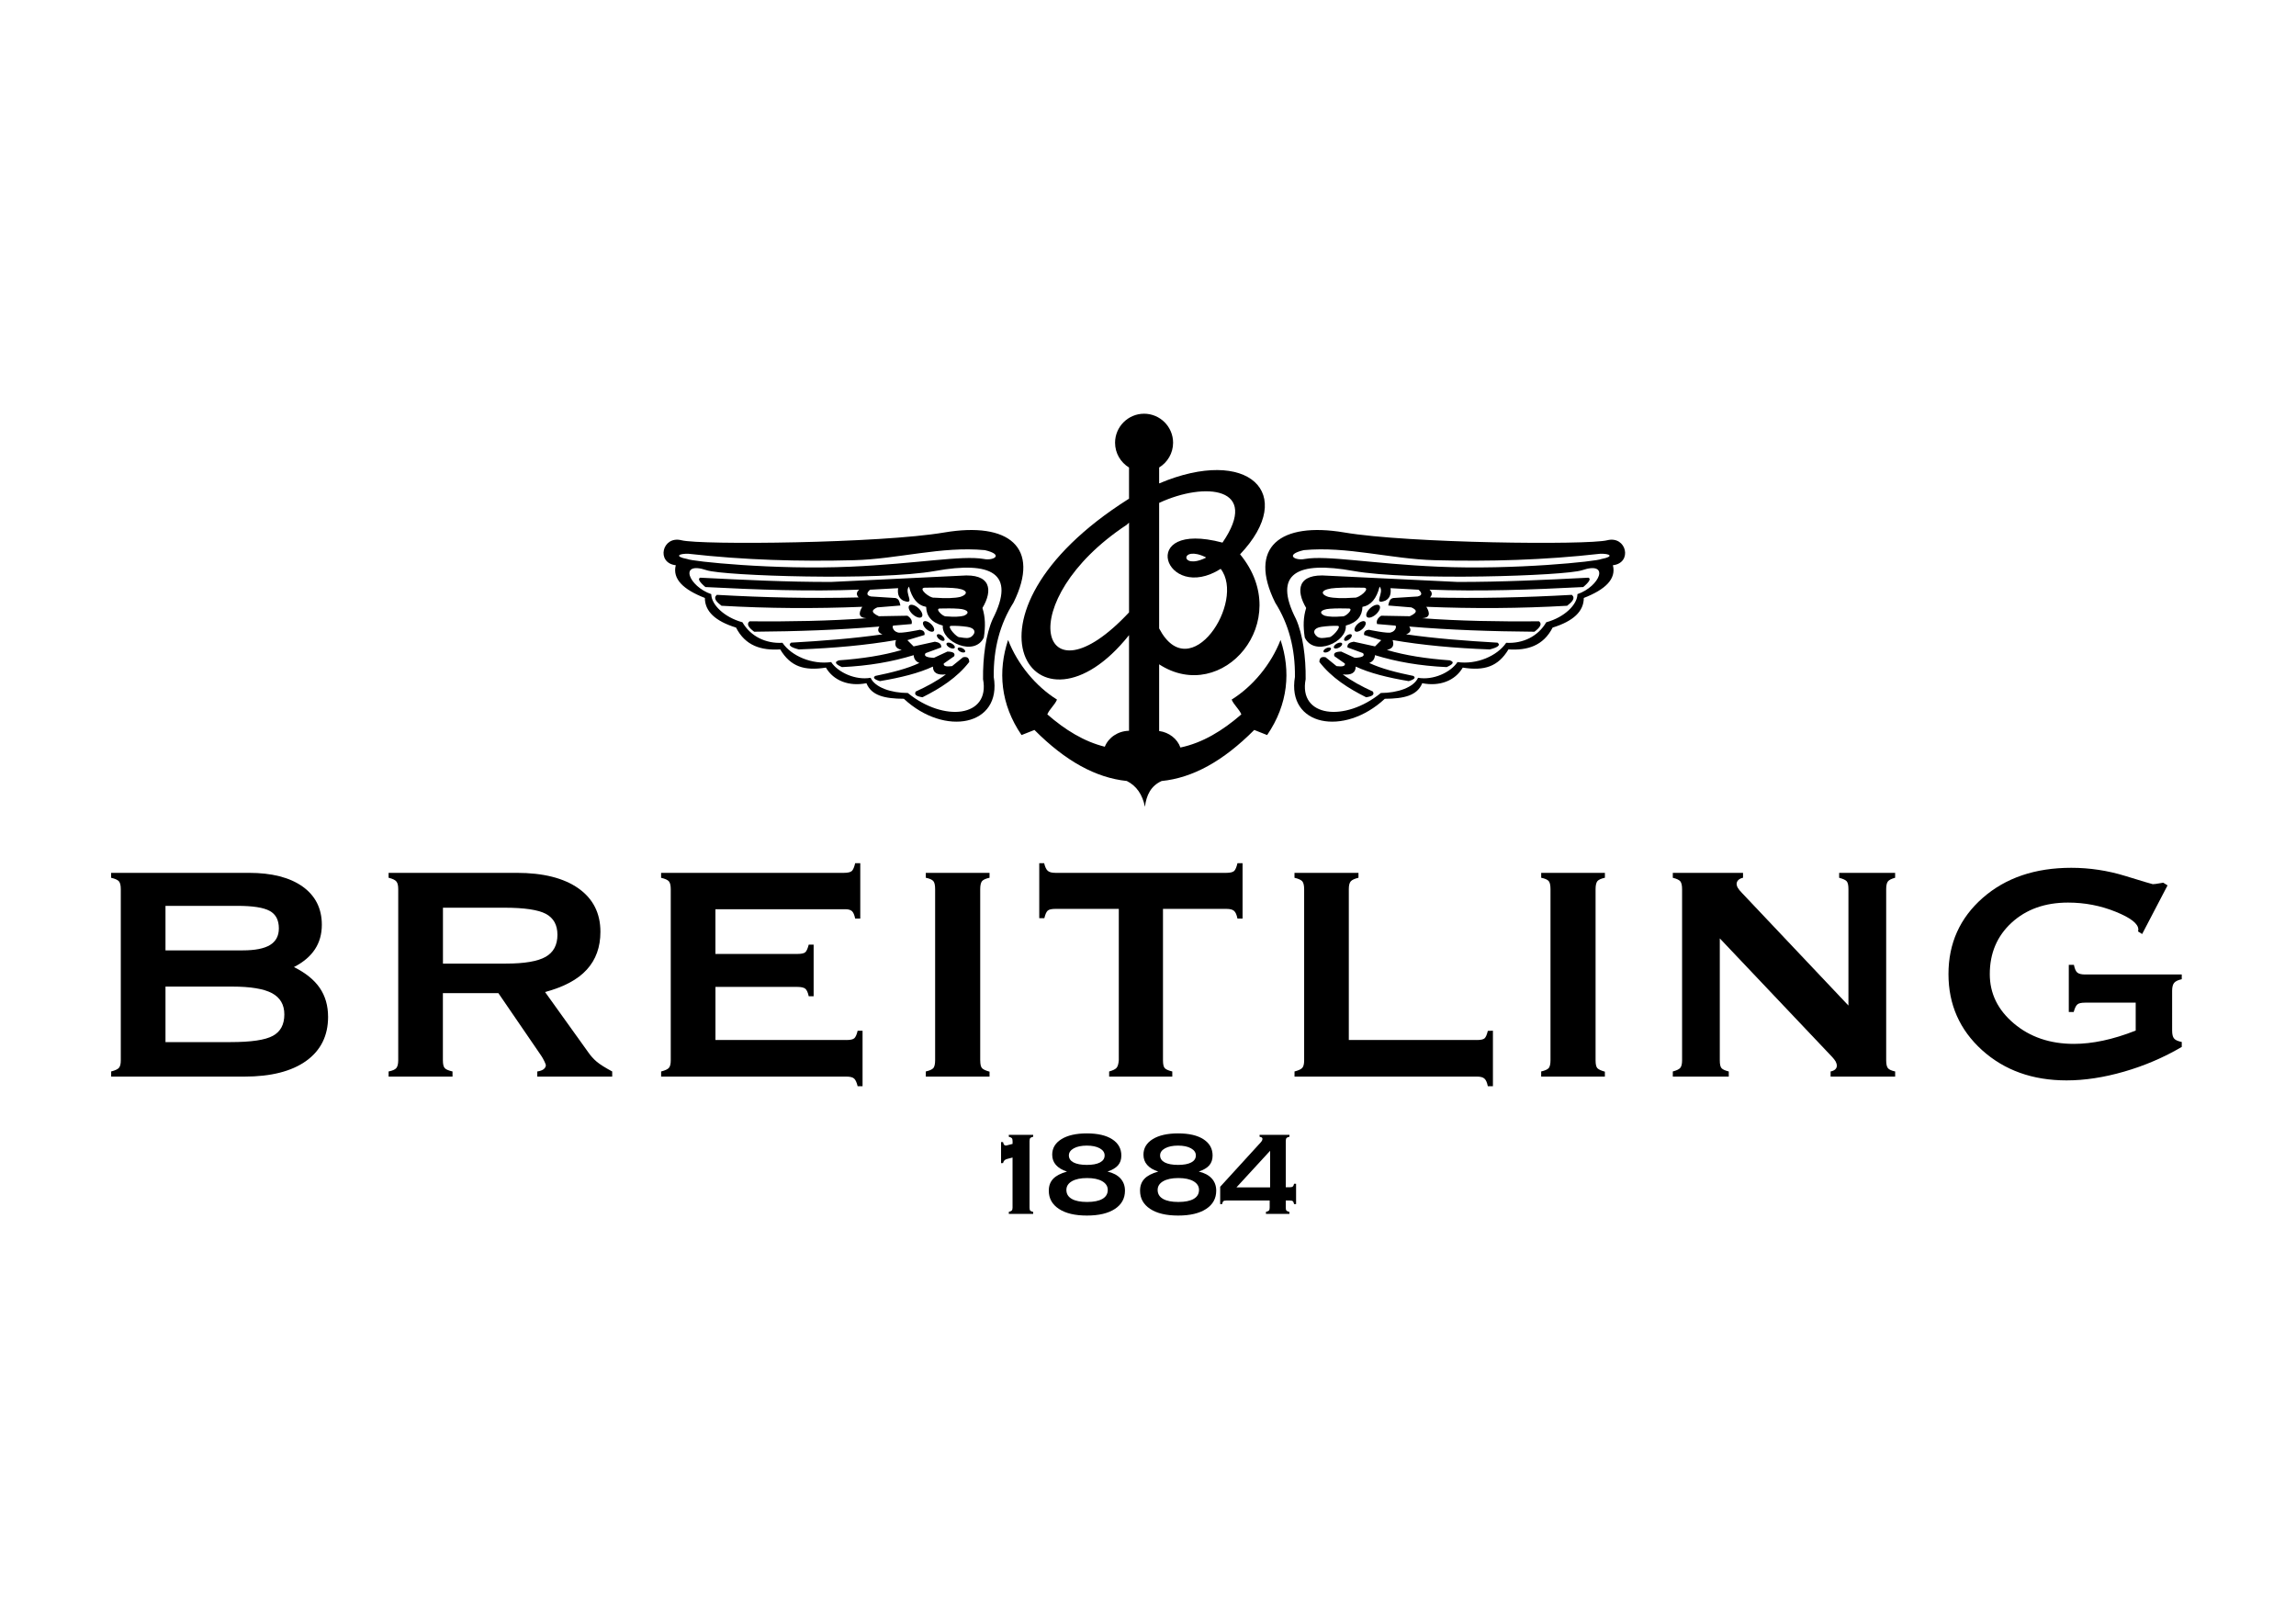
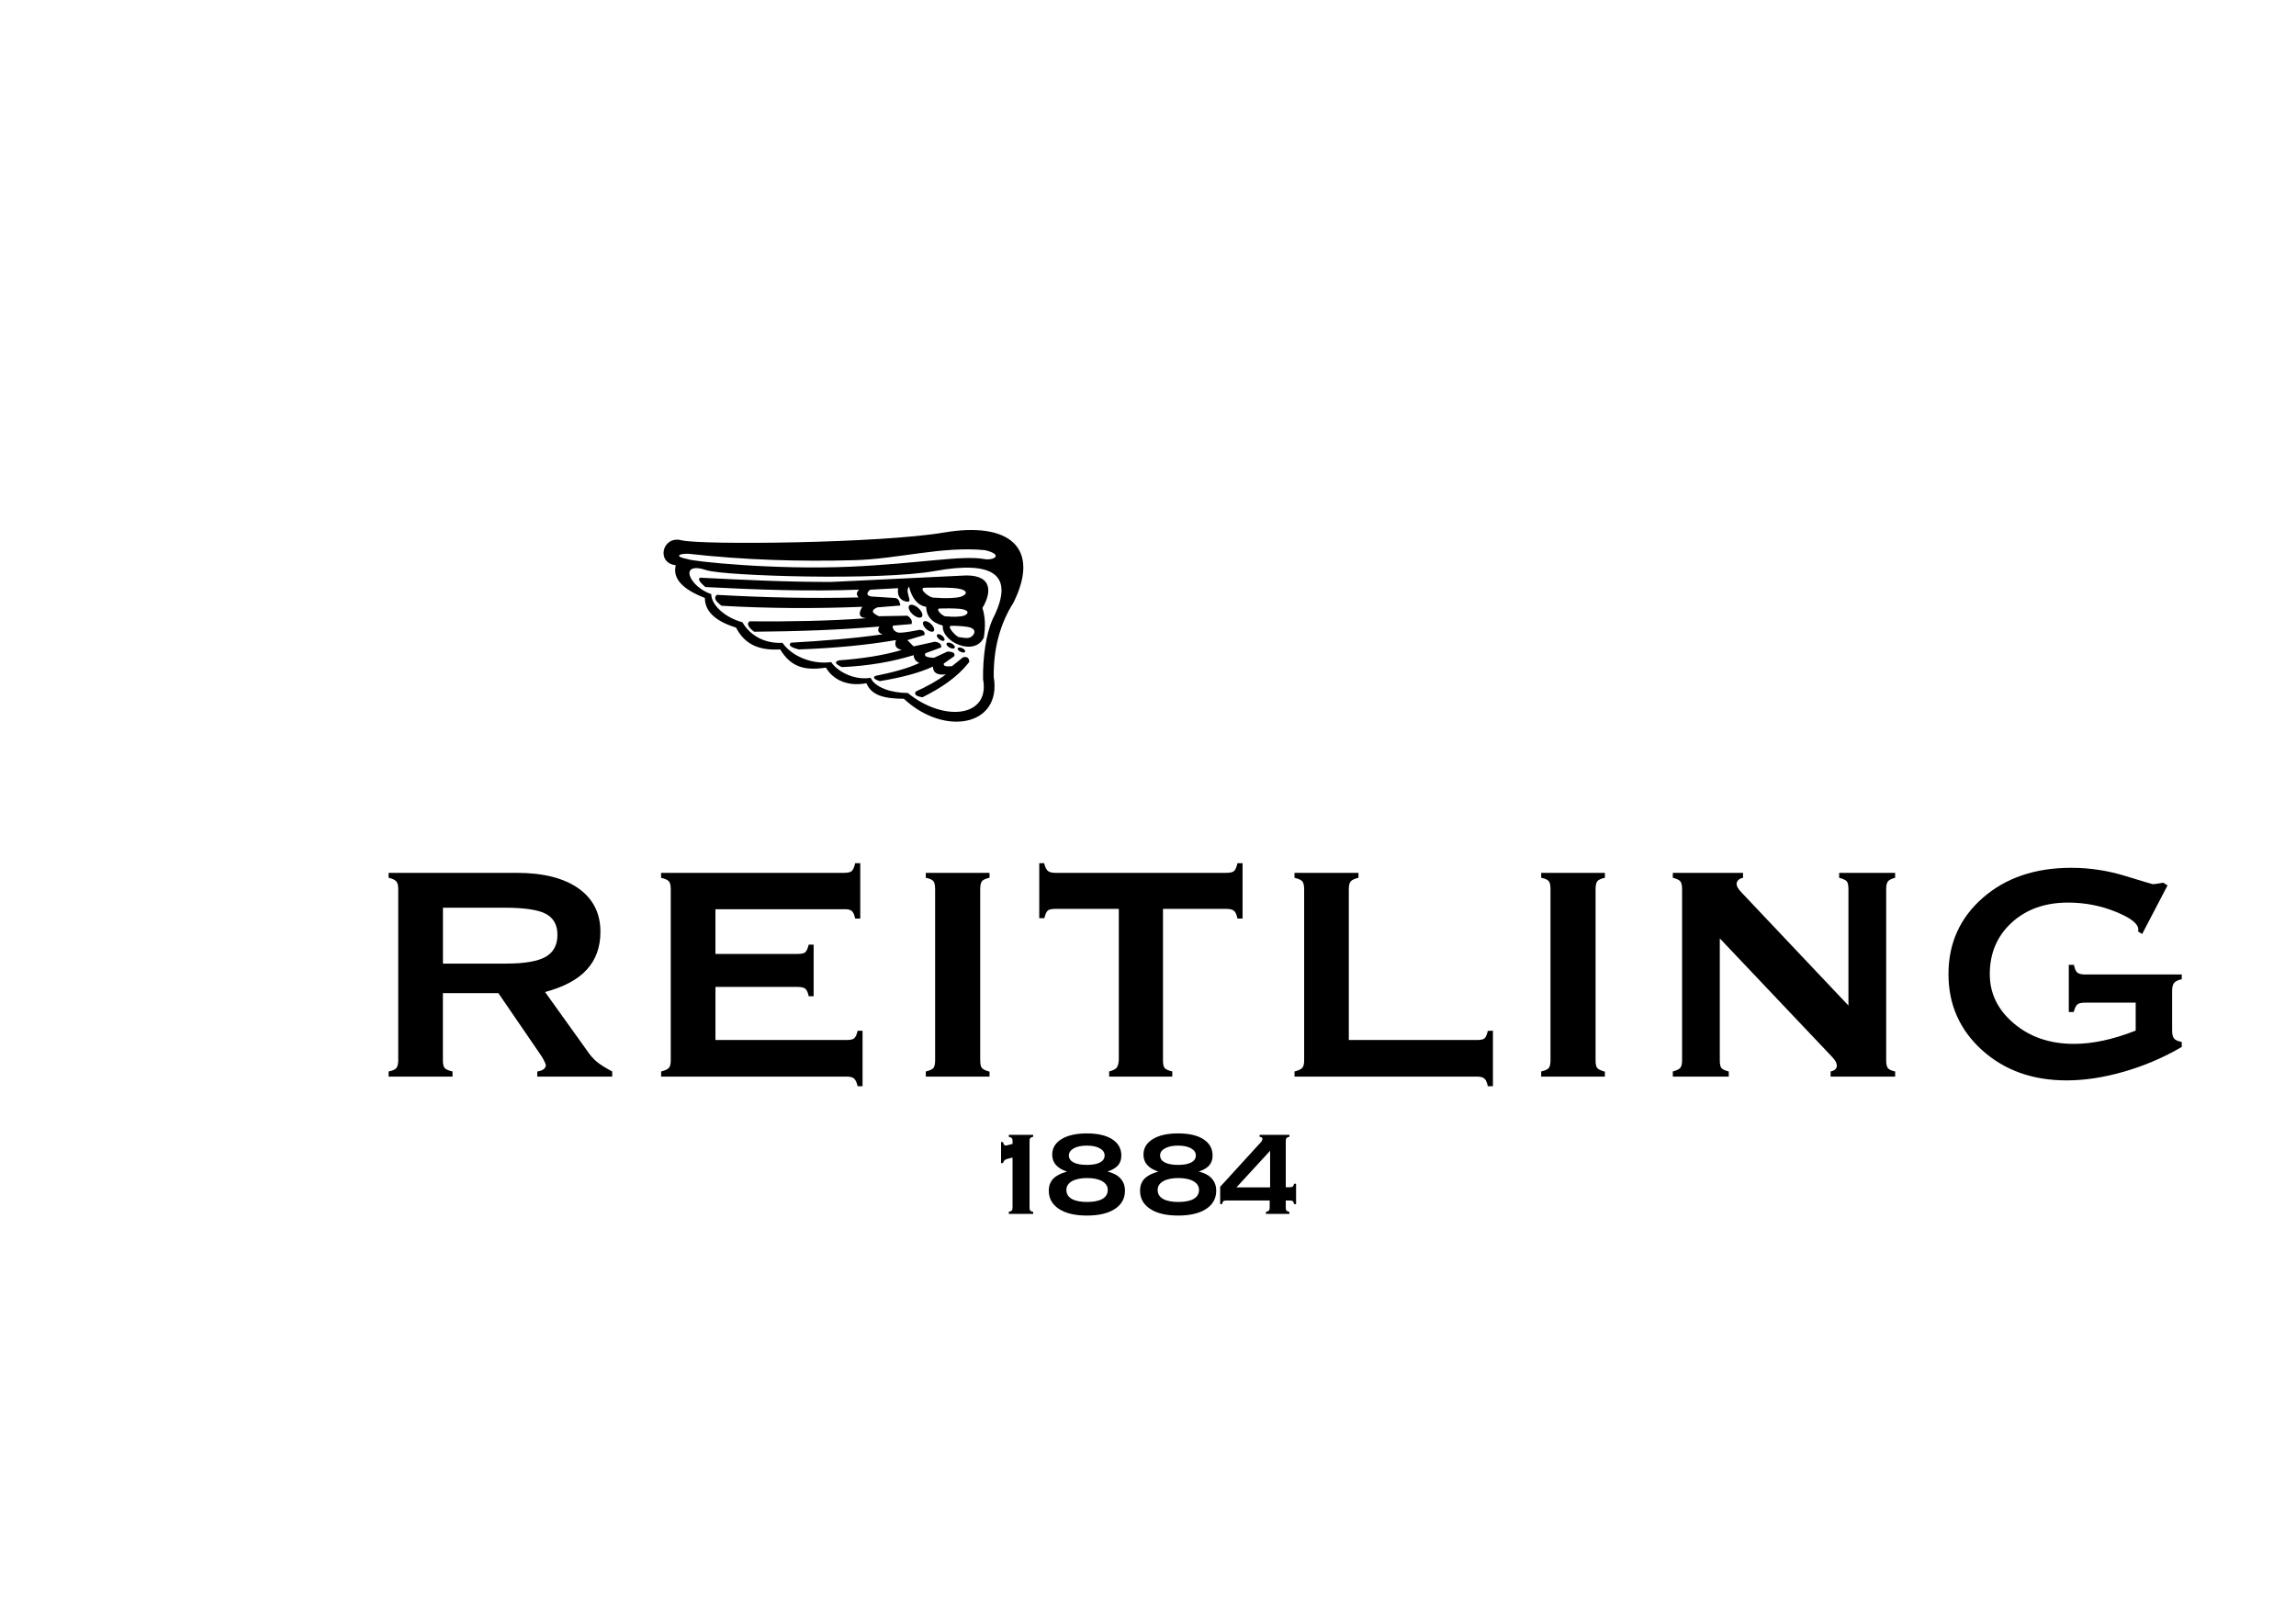
<svg xmlns="http://www.w3.org/2000/svg" version="1.1" id="katman_1" x="0px" y="0px" viewBox="0 0 841.89 595.28" style="enable-background:new 0 0 841.89 595.28;" xml:space="preserve">
  <style type="text/css"> .st0{fill-rule:evenodd;clip-rule:evenodd;} </style>
  <g>
-     <path class="st0" d="M40.76,394.69v-1.87c1.47-0.38,2.44-0.83,2.87-1.35c0.45-0.55,0.66-1.45,0.66-2.75v-62.74 c0-1.4-0.24-2.35-0.69-2.89c-0.48-0.52-1.42-0.95-2.85-1.28V320h50.5c8.44,0,14.99,1.68,19.71,5.03c4.7,3.37,7.05,8.04,7.05,14.02 c0,3.42-0.85,6.43-2.54,8.99c-1.69,2.56-4.25,4.74-7.69,6.5c4.27,2.13,7.42,4.67,9.46,7.64c2.04,2.97,3.06,6.52,3.06,10.63 c0,6.9-2.68,12.29-8.02,16.13c-5.36,3.84-12.93,5.76-22.7,5.76H40.76L40.76,394.69z M85.14,361.7H60.68v20.35h23.91 c7.5,0,12.67-0.76,15.47-2.3c2.8-1.52,4.2-4.13,4.2-7.85c0-3.56-1.5-6.14-4.51-7.78C96.73,362.51,91.87,361.7,85.14,361.7 L85.14,361.7z M87.01,332.1H60.68v16.32h28.35c4.51,0,7.83-0.66,9.99-1.97c2.16-1.33,3.23-3.34,3.23-6.1c0-3.04-1.12-5.19-3.37-6.4 C96.62,332.71,92.68,332.1,87.01,332.1L87.01,332.1z" />
    <path class="st0" d="M142.49,394.69v-1.87c1.42-0.28,2.37-0.69,2.84-1.26c0.45-0.55,0.69-1.5,0.69-2.85v-62.74 c0-1.3-0.21-2.23-0.66-2.78c-0.43-0.57-1.4-1.02-2.87-1.4V320h46.96c9.72,0,17.27,1.9,22.65,5.69c5.38,3.8,8.06,9.11,8.06,15.92 c0,5.6-1.66,10.22-4.98,13.85c-3.3,3.65-8.42,6.38-15.32,8.23l15.8,22.04c0.92,1.35,1.97,2.51,3.15,3.51 c1.19,1,3.08,2.18,5.67,3.58v1.87h-27.47v-1.87c1.02-0.14,1.8-0.43,2.33-0.83c0.54-0.43,0.81-0.93,0.81-1.54 c0-0.12-0.19-0.59-0.55-1.38c-0.38-0.78-0.78-1.5-1.19-2.09l-15.66-22.87h-20.35v24.6c0,1.4,0.21,2.35,0.66,2.85 c0.43,0.52,1.4,0.92,2.87,1.26v1.87H142.49L142.49,394.69z M184.93,332.78h-22.51v20.49h23.08c6.81,0,11.67-0.83,14.56-2.47 c2.89-1.64,4.34-4.34,4.34-8.09c0-3.6-1.42-6.17-4.25-7.68C197.33,333.54,192.25,332.78,184.93,332.78L184.93,332.78z" />
    <path class="st0" d="M310.31,381.29c1.49,0,2.47-0.21,2.96-0.66c0.48-0.45,0.88-1.35,1.21-2.75h1.8v20.35h-1.8 c-0.33-1.37-0.76-2.32-1.28-2.8c-0.54-0.5-1.49-0.73-2.89-0.73h-67.89v-1.87c1.47-0.38,2.44-0.83,2.87-1.35 c0.45-0.55,0.66-1.45,0.66-2.75v-62.74c0-1.4-0.24-2.35-0.69-2.89c-0.47-0.52-1.42-0.95-2.85-1.28V320h67.06 c1.45,0,2.4-0.24,2.89-0.69c0.48-0.48,0.88-1.42,1.21-2.85h1.87v20.3h-1.87c-0.28-1.35-0.66-2.25-1.19-2.73 c-0.5-0.45-1.31-0.69-2.35-0.69h-0.57h-47.13v16.39h30.03c1.49,0,2.47-0.21,2.92-0.62c0.48-0.43,0.88-1.35,1.26-2.8h1.8v18.93h-1.8 c-0.29-1.35-0.69-2.25-1.21-2.73c-0.55-0.45-1.52-0.69-2.96-0.69h-30.03v19.45H310.31L310.31,381.29z" />
    <path class="st0" d="M359.43,388.72c0,1.45,0.21,2.4,0.66,2.89c0.45,0.47,1.35,0.9,2.75,1.28v1.8h-23.37v-1.87 c1.45-0.33,2.37-0.76,2.8-1.28c0.4-0.55,0.62-1.47,0.62-2.82v-62.74c0-1.45-0.21-2.42-0.67-2.97c-0.45-0.52-1.35-0.92-2.75-1.21 V320h23.37v1.8c-1.35,0.29-2.25,0.69-2.73,1.21c-0.45,0.55-0.69,1.52-0.69,2.97V388.72L359.43,388.72z" />
    <path class="st0" d="M387.04,333.21c-1.45,0-2.4,0.21-2.89,0.66c-0.48,0.45-0.88,1.35-1.21,2.75h-1.87v-20.16h1.8 c0.33,1.38,0.76,2.32,1.33,2.8c0.55,0.5,1.5,0.74,2.85,0.74h62.6c1.45,0,2.4-0.24,2.89-0.69c0.48-0.48,0.88-1.42,1.21-2.85h1.87 v20.3h-1.87c-0.29-1.4-0.69-2.35-1.26-2.82c-0.55-0.5-1.49-0.73-2.85-0.73h-23.2v55.51c0,1.45,0.21,2.4,0.66,2.89 c0.45,0.47,1.35,0.88,2.75,1.21v1.87h-23.15v-1.87c1.38-0.38,2.3-0.83,2.73-1.35c0.45-0.55,0.71-1.47,0.81-2.82v-55.43H387.04 L387.04,333.21z" />
    <path class="st0" d="M541.44,381.29c1.5,0,2.47-0.21,2.92-0.62c0.47-0.43,0.85-1.33,1.19-2.73l1.87-0.07v20.35h-1.87 c-0.28-1.37-0.69-2.32-1.26-2.8c-0.54-0.5-1.49-0.73-2.85-0.73h-66.77v-1.87c1.47-0.38,2.44-0.83,2.87-1.35 c0.45-0.55,0.66-1.45,0.66-2.75v-62.74c0-1.4-0.24-2.35-0.69-2.89c-0.48-0.52-1.42-0.95-2.85-1.28V320h23.46v1.8 c-1.37,0.33-2.32,0.76-2.8,1.28c-0.5,0.54-0.74,1.49-0.74,2.89v55.31H541.44L541.44,381.29z" />
    <path class="st0" d="M585.06,388.72c0,1.45,0.21,2.4,0.66,2.89c0.45,0.47,1.35,0.9,2.75,1.28v1.8h-23.36v-1.87 c1.45-0.33,2.37-0.76,2.8-1.28c0.4-0.55,0.62-1.47,0.62-2.82v-62.74c0-1.45-0.21-2.42-0.66-2.97c-0.45-0.52-1.35-0.92-2.75-1.21 V320h23.36v1.8c-1.35,0.29-2.25,0.69-2.73,1.21c-0.45,0.55-0.69,1.52-0.69,2.97V388.72L585.06,388.72z" />
    <path class="st0" d="M630.61,344.03v44.69c0,1.45,0.2,2.4,0.64,2.89c0.43,0.47,1.3,0.88,2.65,1.21v1.87h-20.52v-1.87 c1.42-0.38,2.35-0.83,2.76-1.35c0.43-0.55,0.64-1.45,0.64-2.75v-62.74c0-1.4-0.23-2.35-0.66-2.89c-0.46-0.52-1.37-0.95-2.74-1.28 V320h25.75v1.8c-0.68,0.14-1.23,0.4-1.64,0.76c-0.43,0.38-0.66,0.83-0.71,1.4c0,0.5,0.14,1.02,0.43,1.52 c0.3,0.52,0.8,1.14,1.51,1.87l39.06,41.3v-42.67c0-1.45-0.21-2.4-0.64-2.89c-0.41-0.48-1.35-0.9-2.76-1.28V320h20.52v1.8 c-1.39,0.38-2.28,0.83-2.69,1.4c-0.39,0.55-0.59,1.47-0.59,2.78v62.74c0,1.4,0.21,2.35,0.64,2.89c0.43,0.52,1.3,0.92,2.65,1.21 v1.87h-23.67v-1.87c0.73-0.14,1.28-0.4,1.69-0.76c0.39-0.38,0.59-0.81,0.59-1.33c0-0.5-0.14-1.02-0.43-1.57 c-0.3-0.52-0.78-1.14-1.44-1.83L630.61,344.03L630.61,344.03z" />
    <path class="st0" d="M796.47,377.82c0,1.4,0.24,2.38,0.73,2.93c0.47,0.57,1.42,0.97,2.8,1.26v1.81c-6.66,3.9-13.73,6.92-21.16,9.06 c-7.42,2.14-14.47,3.21-21.09,3.21c-12.45,0-22.8-3.71-31-11.11c-8.18-7.42-12.29-16.7-12.29-27.86c0-11.3,4.2-20.6,12.57-27.95 c8.4-7.35,19.21-11.02,32.47-11.02c6.71,0,13.33,1,19.83,3c6.5,2,9.87,3,10.03,3c0.52,0,1.52-0.12,2.99-0.4 c0.33-0.05,0.62-0.09,0.85-0.14l1.59,0.98l-9.32,17.84l-1.54-0.98c0.05-0.1,0.09-0.19,0.12-0.28c0.02-0.1,0.02-0.24,0.02-0.41 c0-2.1-2.77-4.26-8.3-6.5c-5.53-2.24-11.36-3.36-17.46-3.36c-8.44,0-15.32,2.45-20.68,7.35c-5.34,4.9-8.02,11.18-8.02,18.87 c0,7.11,2.94,13.13,8.85,18.11c5.9,4.97,13.23,7.47,21.99,7.47c3.39,0,6.95-0.4,10.68-1.19c3.72-0.79,7.71-2,11.98-3.69v-10.23 h-18.55c-1.4,0-2.35,0.21-2.85,0.66c-0.52,0.45-0.95,1.36-1.33,2.76h-1.8v-17.29h1.87c0.29,1.43,0.69,2.38,1.26,2.85 c0.55,0.45,1.5,0.69,2.85,0.69H800V359c-1.33,0.28-2.25,0.71-2.77,1.31c-0.5,0.57-0.76,1.57-0.76,2.95V377.82L796.47,377.82z" />
    <path class="st0" d="M369.91,445.03v-0.73c0.55-0.15,0.92-0.32,1.1-0.52c0.18-0.21,0.27-0.56,0.27-1.07v-18.34l-1.89,0.49 c-0.04,0.02-0.1,0.04-0.18,0.06c-0.77,0.19-1.24,0.69-1.41,1.48l-0.73,0.03v-7.74l0.73,0.03c0.09,0.45,0.21,0.77,0.37,0.96 c0.15,0.19,0.36,0.29,0.64,0.29c0.06,0,0.12,0,0.2-0.01c0.07-0.01,0.21-0.05,0.39-0.1l1.89-0.49v-1c0-0.54-0.09-0.91-0.29-1.12 c-0.18-0.2-0.55-0.37-1.09-0.5v-0.7h8.93v0.7c-0.52,0.11-0.87,0.27-1.06,0.47c-0.18,0.21-0.27,0.59-0.27,1.15v24.35 c0,0.56,0.08,0.93,0.26,1.12c0.17,0.18,0.52,0.34,1.07,0.47v0.73H369.91L369.91,445.03z" />
    <path class="st0" d="M391.02,436.24c0,1.44,0.65,2.53,1.97,3.29c1.31,0.76,3.19,1.13,5.63,1.13s4.32-0.38,5.62-1.13 c1.3-0.76,1.95-1.85,1.95-3.29c0-1.33-0.67-2.39-2.03-3.18c-1.34-0.78-3.19-1.17-5.55-1.17c-2.36,0-4.21,0.39-5.57,1.17 C391.7,433.84,391.02,434.9,391.02,436.24L391.02,436.24z M398.52,427.07c2.09,0,3.7-0.3,4.83-0.9c1.13-0.61,1.69-1.46,1.69-2.58 c0-1.06-0.59-1.93-1.78-2.6c-1.19-0.66-2.77-0.99-4.75-0.99c-1.97,0-3.56,0.33-4.77,0.99c-1.2,0.67-1.81,1.54-1.81,2.6 c0,1.11,0.57,1.97,1.71,2.58C394.8,426.76,396.42,427.07,398.52,427.07L398.52,427.07z M391.24,429.52 c-1.81-0.59-3.16-1.4-4.06-2.44c-0.91-1.03-1.36-2.28-1.36-3.76c0-2.39,1.13-4.29,3.4-5.7c2.27-1.4,5.37-2.1,9.3-2.1 c3.99,0,7.1,0.72,9.32,2.16c2.22,1.45,3.33,3.42,3.33,5.96c0,1.45-0.4,2.65-1.21,3.58c-0.81,0.94-2.09,1.7-3.86,2.29 c2.07,0.49,3.66,1.33,4.75,2.52c1.09,1.2,1.65,2.7,1.65,4.49c0,2.84-1.23,5.07-3.69,6.69c-2.47,1.62-5.89,2.43-10.27,2.43 c-4.37,0-7.8-0.81-10.26-2.44c-2.48-1.63-3.71-3.85-3.71-6.68c0-1.78,0.53-3.23,1.6-4.35 C387.23,431.05,388.92,430.17,391.24,429.52L391.24,429.52z" />
    <path class="st0" d="M424.48,436.24c0,1.44,0.65,2.53,1.97,3.29c1.31,0.76,3.19,1.13,5.63,1.13c2.45,0,4.32-0.38,5.62-1.13 c1.3-0.76,1.95-1.85,1.95-3.29c0-1.33-0.67-2.39-2.02-3.18c-1.34-0.78-3.19-1.17-5.55-1.17c-2.36,0-4.21,0.39-5.57,1.17 C425.16,433.84,424.48,434.9,424.48,436.24L424.48,436.24z M431.97,427.07c2.09,0,3.7-0.3,4.83-0.9c1.13-0.61,1.69-1.46,1.69-2.58 c0-1.06-0.59-1.93-1.78-2.6c-1.19-0.66-2.77-0.99-4.75-0.99c-1.97,0-3.56,0.33-4.77,0.99c-1.21,0.67-1.81,1.54-1.81,2.6 c0,1.11,0.57,1.97,1.71,2.58C428.25,426.76,429.87,427.07,431.97,427.07L431.97,427.07z M424.7,429.52 c-1.81-0.59-3.16-1.4-4.06-2.44c-0.91-1.03-1.36-2.28-1.36-3.76c0-2.39,1.13-4.29,3.4-5.7c2.26-1.4,5.37-2.1,9.3-2.1 c4,0,7.1,0.72,9.32,2.16c2.22,1.45,3.33,3.42,3.33,5.96c0,1.45-0.41,2.65-1.21,3.58c-0.81,0.94-2.09,1.7-3.86,2.29 c2.07,0.49,3.66,1.33,4.75,2.52c1.1,1.2,1.65,2.7,1.65,4.49c0,2.84-1.23,5.07-3.69,6.69c-2.47,1.62-5.89,2.43-10.27,2.43 c-4.37,0-7.8-0.81-10.26-2.44c-2.48-1.63-3.71-3.85-3.71-6.68c0-1.78,0.53-3.23,1.6-4.35C420.68,431.05,422.38,430.17,424.7,429.52 L424.7,429.52z" />
    <path class="st0" d="M465.72,435.32v-13.43l-12.35,13.43H465.72L465.72,435.32z M464.19,445.03v-0.73 c0.57-0.15,0.95-0.32,1.11-0.52c0.18-0.2,0.26-0.56,0.26-1.07v-2.59h-15.83c-0.56,0-0.94,0.08-1.15,0.26 c-0.2,0.17-0.36,0.53-0.47,1.07h-0.7v-6.36l14.83-16.24c0.25-0.28,0.42-0.51,0.52-0.72c0.1-0.21,0.15-0.41,0.15-0.61 c0-0.21-0.07-0.38-0.23-0.49c-0.15-0.1-0.42-0.2-0.82-0.29v-0.7h10.95v0.7c-0.53,0.11-0.89,0.27-1.08,0.47 c-0.17,0.21-0.27,0.59-0.27,1.15v16.91h1.46c0.52,0,0.89-0.09,1.1-0.27c0.22-0.18,0.38-0.52,0.49-1.02h0.73v7.47h-0.73 c-0.11-0.54-0.27-0.89-0.47-1.07c-0.21-0.18-0.59-0.26-1.12-0.26h-1.46v2.59c0,0.56,0.08,0.93,0.26,1.12 c0.17,0.18,0.52,0.34,1.06,0.47l0.03,0.73H464.19L464.19,445.03z" />
-     <path class="st0" d="M425.03,171.39v5.84c32.61-13.8,50.85,3.66,29.68,25.99c20.14,24.41-6.44,55.43-29.68,40.33v24.45 c3.67,0.49,6.68,2.88,7.8,6.05c8.14-1.71,15.47-6.17,22.34-12.15c-0.79-1.94-2.76-3.48-3.55-5.42 c7.68-4.79,14.45-12.87,17.93-21.87c3.78,11.36,2.86,23.51-4.92,34.87c-1.58-0.62-3.15-1.25-4.73-1.87 c-11.45,11.5-22.59,17.57-33.95,18.72c-3.94,1.76-5.6,5.19-6.13,9.45c-0.89-4.42-3.03-7.65-6.64-9.46 c-11.33-1.18-22.45-7.24-33.87-18.71c-1.58,0.62-3.15,1.25-4.73,1.87c-7.78-11.36-8.7-23.51-4.93-34.87 c3.48,9,10.25,17.08,17.93,21.87c-0.79,1.94-2.76,3.48-3.55,5.42c6.51,5.67,13.44,9.97,21.08,11.86c1.33-3.35,4.8-5.77,8.88-5.85 v-35.06c-33.8,42.46-68.47-6.79-0.13-49.95c0.04-0.03,0.08-0.05,0.13-0.07v-11.43c-3.07-1.87-5.12-5.25-5.12-9.09 c0-5.86,4.78-10.64,10.64-10.64c5.86,0,10.64,4.78,10.64,10.64C430.15,166.14,428.09,169.52,425.03,171.39L425.03,171.39z M425.03,184.37v46.02c11.41,21.79,31.82-9.9,22.57-21.84c-20.33,12.86-31.29-18.09,0.66-9.62 C462.2,178.58,441.96,176.49,425.03,184.37L425.03,184.37z M413.99,224.51V191.6c-0.28,0.26-0.56,0.52-0.82,0.78 C370.71,220.42,381.04,259.76,413.99,224.51L413.99,224.51z M442.11,204.5l0.1-0.15C432.7,199.59,432.55,209.17,442.11,204.5 L442.11,204.5z" />
-     <path class="st0" d="M486.34,237.63c0.74-0.35,1.49-0.34,1.67,0.03c0.18,0.37-0.29,0.96-1.03,1.31c-0.74,0.35-1.5,0.34-1.67-0.03 C485.13,238.57,485.59,237.98,486.34,237.63L486.34,237.63z M506.33,254.06c6.12-0.02,12.01-2,13.64-5.57 c5.62,0.98,11.98-2.02,14.46-5.76c6.95,0.98,14.49-2.15,17.86-7.07c6.14,0.35,11.68-2.36,14.69-7.53 c6.73-1.82,11.43-6.53,11.43-10.31c8.26-2.81,12.11-12.29,1.67-8.76c-6.1,2.06-63.34,3.95-83.82,0.26 c-20.48-3.69-29.68,0.74-21.05,17.63c2.47,5.48,3.65,14.04,3.54,22.05C476.06,262.93,493.09,264.87,506.33,254.06L506.33,254.06z M507.78,256.18c6.92-0.03,11.87-1.11,13.72-5.71c6.37,1.27,12.05-0.89,14.86-5.72c7.87,1.27,12.95-0.32,16.76-6.67 c6.95,0.45,12.79-1.33,16.19-8c7.62-2.35,11.43-5.97,11.43-10.86c7.84-3.05,11.97-6.92,10.67-12c7.3-0.81,5.03-10.95-2.1-9.15 c-7.12,1.8-72.9,1.13-96.39-2.86c-23.49-3.98-35.45,5.35-25.34,25.72c4.95,7.81,7.37,16.89,7.24,27.24 C471.78,266.16,492.78,270.14,507.78,256.18L507.78,256.18z M587.21,204.94c4.86-0.92,3.13-2.06-0.57-1.91 c-20.37,2.3-40.56,2.88-60.6,2.35c-16.09-0.42-32.08-5.19-47.98-3.69c-7.19,1.7-3.14,3.96,0.38,3.24 c8.13-1.42,24.48,1.75,48.87,2.83C555.34,208.99,585.63,205.8,587.21,204.94L587.21,204.94z M582.45,211.79 c0.97,0.38,0.34,1.52-1.91,3.43c-19.02,0.98-37.94,1.67-56.39,0.95c1.06,0.95,1.12,1.91,0.19,2.86 c17.34,0.43,34.67,0.03,52.01-0.95c1.45,1.24,0.07,2.61-1.71,4c-17.21,0.99-34.42,1.09-51.63,0.38c1.5,2.48,1.26,4.02-1.52,4.19 c13.64,1.02,28.09,1.25,42.86,1.14c1.24,1.01,0.26,2.34-1.71,3.81c-15.69-0.12-31.07-0.65-45.91-1.9c0.85,1.34,0.46,2.29-1.14,2.86 c10.52,1.51,21.88,2.39,33.53,3.05c1.29,1-0.16,1.79-2.86,2.48c-12.83-0.46-24.77-1.56-35.62-3.43c0.46,1.55,0.53,2.99-2.09,3.62 c6.78,2.02,14.57,3.2,23.05,3.81c1.95,0.65,1.05,1.51-1.14,2.48c-9.78-0.44-18.48-1.97-26.29-4.38c-0.09,1.41-0.78,2.36-2.1,2.86 c4.39,2.09,10.11,3.52,16.19,4.76c0.96,0.63,0.39,1.27-1.71,1.9c-7.63-1.27-14.34-2.94-19.43-5.33c-0.04,2.42-1.81,3.2-4.76,2.86 c3.21,2.41,6.99,4.44,11.05,6.29c0.72,1.22-0.44,1.8-2.48,2.1c-6.54-3.28-12.64-7.13-17.14-12.95c0.02-1.31,0.58-2.09,2.29-1.71 c1.33,1.08,2.67,2.16,4,3.24c2.24,0.3,3.26-0.02,3.05-0.95c-1.27-0.89-2.54-1.78-3.81-2.67c-0.48-1.11,0.35-1.68,2.48-1.71 c1.65,0.76,3.3,1.52,4.95,2.29c2.78-0.11,3.79-0.68,3.05-1.71c-1.9-0.7-3.81-1.4-5.71-2.1c-0.18-1.3,0.79-1.87,2.29-2.1 c2.6,0.57,5.21,1.14,7.81,1.72c0.76-0.76,1.52-1.52,2.29-2.29c-2.1-0.64-4.19-1.27-6.29-1.9c-0.2-1.25,0.54-1.75,1.71-1.91 c0,0,7.24,1.52,8.19,0.95c1.77-0.48,2.09-2.41,1.52-2.48c-2.22-0.19-4.45-0.38-6.67-0.57c-0.33-1.06,0.07-2.09,1.52-3.05 c3.49,0.06,6.99,0.13,10.48,0.19c3.36-1.56,2.29-2.45,0.57-3.24c-2.92-0.25-5.54-0.43-8.47-0.69c0.29-1.22,0.42-2.41,1.8-2.74 c2.98-0.19,5.97-0.38,8.95-0.57c1.66-0.36,1.79-1.19,0.38-2.48c-3.43-0.19-6.86-0.38-10.29-0.57c0.31,2.56-0.53,3.85-1.91,4.57 c-4.85,1.82-0.11-2.98-2.1-5.14c-1.1,4.4-3.19,6.87-6.29,7.43c-0.09,3.29-1.87,5.71-6.1,6.86c0.52,6.03-11.66,11.48-15.05,4.38 c-0.65-4.21-0.52-7.55,0.51-10.84c-3.82-6.42-3.29-12.77,7.87-11.83c15.88,0.76,31.75,1.52,47.63,2.29 C550.64,213.38,566.54,212.59,582.45,211.79L582.45,211.79z M500.18,215.46c-3.45-0.06-6.89-0.11-10.34,0.1 c-5.26,0.3-6.19,2.1-2.84,3.25c2.03,0.51,5.27,0.61,9.73,0.3C498.26,219.32,502.72,215.7,500.18,215.46L500.18,215.46z M494.69,223.09c-2.34-0.05-4.67-0.09-7.01,0.08c-3.56,0.24-4.2,1.65-1.93,2.56c1.38,0.4,3.57,0.48,6.59,0.24 C493.39,226.13,496.41,223.28,494.69,223.09L494.69,223.09z M490.62,229.46c-1.94-0.08-4.08,0.06-6.02,0.34 c-2.96,0.39-3.49,2.12-1.6,3.62c1.14,0.66,1.85,0.59,4.36,0.19C488.22,233.87,492.05,229.76,490.62,229.46L490.62,229.46z M502.46,222.93c1.27-1.14,2.77-1.56,3.34-0.93c0.57,0.63,0,2.08-1.26,3.22c-1.27,1.14-2.77,1.56-3.34,0.93 C500.62,225.52,501.19,224.07,502.46,222.93L502.46,222.93z M497.87,228.72c1.04-0.94,2.27-1.28,2.74-0.76 c0.47,0.52,0,1.71-1.04,2.64c-1.04,0.94-2.27,1.28-2.73,0.76C496.37,230.85,496.83,229.66,497.87,228.72L497.87,228.72z M493.74,233.07c0.73-0.58,1.56-0.75,1.85-0.38c0.29,0.36-0.07,1.13-0.81,1.7c-0.73,0.58-1.56,0.75-1.85,0.38 C492.64,234.41,493.01,233.64,493.74,233.07L493.74,233.07z M490.21,235.93c0.82-0.44,1.67-0.46,1.89-0.05 c0.22,0.41-0.27,1.1-1.09,1.54c-0.82,0.44-1.67,0.46-1.89,0.05C488.9,237.06,489.39,236.37,490.21,235.93L490.21,235.93z" />
    <path class="st0" d="M352.86,237.63c-0.74-0.35-1.49-0.34-1.67,0.03c-0.18,0.37,0.29,0.96,1.03,1.31c0.74,0.35,1.49,0.34,1.67-0.03 C354.07,238.57,353.6,237.98,352.86,237.63L352.86,237.63z M332.87,254.06c-6.11-0.02-12.01-2-13.64-5.57 c-5.62,0.98-11.98-2.02-14.46-5.76c-6.96,0.98-14.49-2.15-17.86-7.07c-6.14,0.35-11.68-2.36-14.68-7.53 c-6.73-1.82-11.43-6.53-11.43-10.31c-8.26-2.81-12.11-12.29-1.67-8.76c6.1,2.06,63.34,3.95,83.82,0.26 c20.48-3.69,29.68,0.74,21.05,17.63c-2.47,5.48-3.65,14.04-3.54,22.05C363.14,262.93,346.11,264.87,332.87,254.06L332.87,254.06z M331.42,256.18c-6.92-0.03-11.87-1.11-13.72-5.71c-6.37,1.27-12.05-0.89-14.86-5.72c-7.87,1.27-12.95-0.32-16.76-6.67 c-6.95,0.45-12.79-1.33-16.19-8c-7.62-2.35-11.43-5.97-11.43-10.86c-7.84-3.05-11.97-6.92-10.67-12c-7.3-0.81-5.03-10.95,2.1-9.15 c7.13,1.8,72.9,1.13,96.39-2.86c23.49-3.98,35.45,5.35,25.34,25.72c-4.95,7.81-7.37,16.89-7.24,27.24 C367.42,266.16,346.41,270.14,331.42,256.18L331.42,256.18z M251.98,204.94c-4.86-0.92-3.13-2.06,0.57-1.91 c20.37,2.3,40.56,2.88,60.6,2.35c16.09-0.42,32.08-5.19,47.98-3.69c7.19,1.7,3.14,3.96-0.38,3.24c-8.13-1.42-24.48,1.75-48.87,2.83 C283.85,208.99,253.56,205.8,251.98,204.94L251.98,204.94z M256.75,211.79c-0.97,0.38-0.34,1.52,1.9,3.43 c19.02,0.98,37.94,1.67,56.39,0.95c-1.06,0.95-1.12,1.91-0.19,2.86c-17.33,0.43-34.67,0.03-52.01-0.95c-1.45,1.24-0.07,2.61,1.71,4 c17.21,0.99,34.42,1.09,51.62,0.38c-1.5,2.48-1.26,4.02,1.52,4.19c-13.64,1.02-28.09,1.25-42.86,1.14 c-1.24,1.01-0.27,2.34,1.71,3.81c15.69-0.12,31.07-0.65,45.91-1.9c-0.84,1.34-0.46,2.29,1.14,2.86 c-10.52,1.51-21.88,2.39-33.53,3.05c-1.29,1,0.16,1.79,2.86,2.48c12.83-0.46,24.76-1.56,35.62-3.43c-0.45,1.55-0.53,2.99,2.1,3.62 c-6.79,2.02-14.57,3.2-23.05,3.81c-1.95,0.65-1.05,1.51,1.14,2.48c9.78-0.44,18.48-1.97,26.29-4.38c0.09,1.41,0.78,2.36,2.1,2.86 c-4.39,2.09-10.11,3.52-16.19,4.76c-0.96,0.63-0.39,1.27,1.71,1.9c7.63-1.27,14.34-2.94,19.43-5.33c0.04,2.42,1.81,3.2,4.76,2.86 c-3.21,2.41-6.99,4.44-11.05,6.29c-0.73,1.22,0.44,1.8,2.47,2.1c6.54-3.28,12.64-7.13,17.15-12.95c-0.02-1.31-0.58-2.09-2.29-1.71 c-1.33,1.08-2.67,2.16-4,3.24c-2.24,0.3-3.26-0.02-3.05-0.95c1.27-0.89,2.54-1.78,3.81-2.67c0.48-1.11-0.35-1.68-2.48-1.71 c-1.65,0.76-3.3,1.52-4.95,2.29c-2.78-0.11-3.79-0.68-3.05-1.71c1.9-0.7,3.81-1.4,5.71-2.1c0.19-1.3-0.79-1.87-2.29-2.1 c-2.6,0.57-5.21,1.14-7.81,1.72c-0.76-0.76-1.52-1.52-2.29-2.29c2.1-0.64,4.19-1.27,6.29-1.9c0.2-1.25-0.54-1.75-1.71-1.91 c0,0-7.24,1.52-8.19,0.95c-1.77-0.48-2.09-2.41-1.52-2.48c2.22-0.19,4.45-0.38,6.67-0.57c0.32-1.06-0.07-2.09-1.52-3.05 c-3.49,0.06-6.99,0.13-10.48,0.19c-3.36-1.56-2.28-2.45-0.57-3.24c2.92-0.25,5.54-0.43,8.47-0.69c-0.29-1.22-0.42-2.41-1.8-2.74 c-2.98-0.19-5.97-0.38-8.95-0.57c-1.66-0.36-1.79-1.19-0.38-2.48c3.43-0.19,6.86-0.38,10.29-0.57c-0.32,2.56,0.53,3.85,1.9,4.57 c4.85,1.82,0.11-2.98,2.1-5.14c1.1,4.4,3.2,6.87,6.29,7.43c0.09,3.29,1.87,5.71,6.1,6.86c-0.52,6.03,11.66,11.48,15.05,4.38 c0.65-4.21,0.52-7.55-0.51-10.84c3.83-6.42,3.29-12.77-7.87-11.83c-15.88,0.76-31.75,1.52-47.63,2.29 C288.56,213.38,272.65,212.59,256.75,211.79L256.75,211.79z M339.02,215.46c3.44-0.06,6.89-0.11,10.34,0.1 c5.25,0.3,6.19,2.1,2.84,3.25c-2.03,0.51-5.27,0.61-9.73,0.3C340.94,219.32,336.48,215.7,339.02,215.46L339.02,215.46z M344.51,223.09c2.34-0.05,4.67-0.09,7.01,0.08c3.56,0.24,4.2,1.65,1.93,2.56c-1.38,0.4-3.57,0.48-6.59,0.24 C345.81,226.13,342.78,223.28,344.51,223.09L344.51,223.09z M348.58,229.46c1.94-0.08,4.08,0.06,6.02,0.34 c2.96,0.39,3.49,2.12,1.6,3.62c-1.14,0.66-1.85,0.59-4.36,0.19C350.97,233.87,347.15,229.76,348.58,229.46L348.58,229.46z M336.74,222.93c-1.27-1.14-2.77-1.56-3.34-0.93c-0.57,0.63,0,2.08,1.26,3.22c1.27,1.14,2.77,1.56,3.34,0.93 C338.57,225.52,338.01,224.07,336.74,222.93L336.74,222.93z M341.33,228.72c-1.04-0.94-2.27-1.28-2.73-0.76 c-0.47,0.52,0,1.71,1.04,2.64c1.04,0.94,2.27,1.28,2.74,0.76C342.83,230.85,342.37,229.66,341.33,228.72L341.33,228.72z M345.46,233.07c-0.73-0.58-1.56-0.75-1.85-0.38c-0.29,0.36,0.07,1.13,0.81,1.7c0.73,0.58,1.56,0.75,1.85,0.38 C346.55,234.41,346.19,233.64,345.46,233.07L345.46,233.07z M348.98,235.93c-0.82-0.44-1.67-0.46-1.89-0.05 c-0.22,0.41,0.27,1.1,1.09,1.54c0.82,0.44,1.67,0.46,1.89,0.05C350.3,237.06,349.8,236.37,348.98,235.93L348.98,235.93z" />
  </g>
</svg>